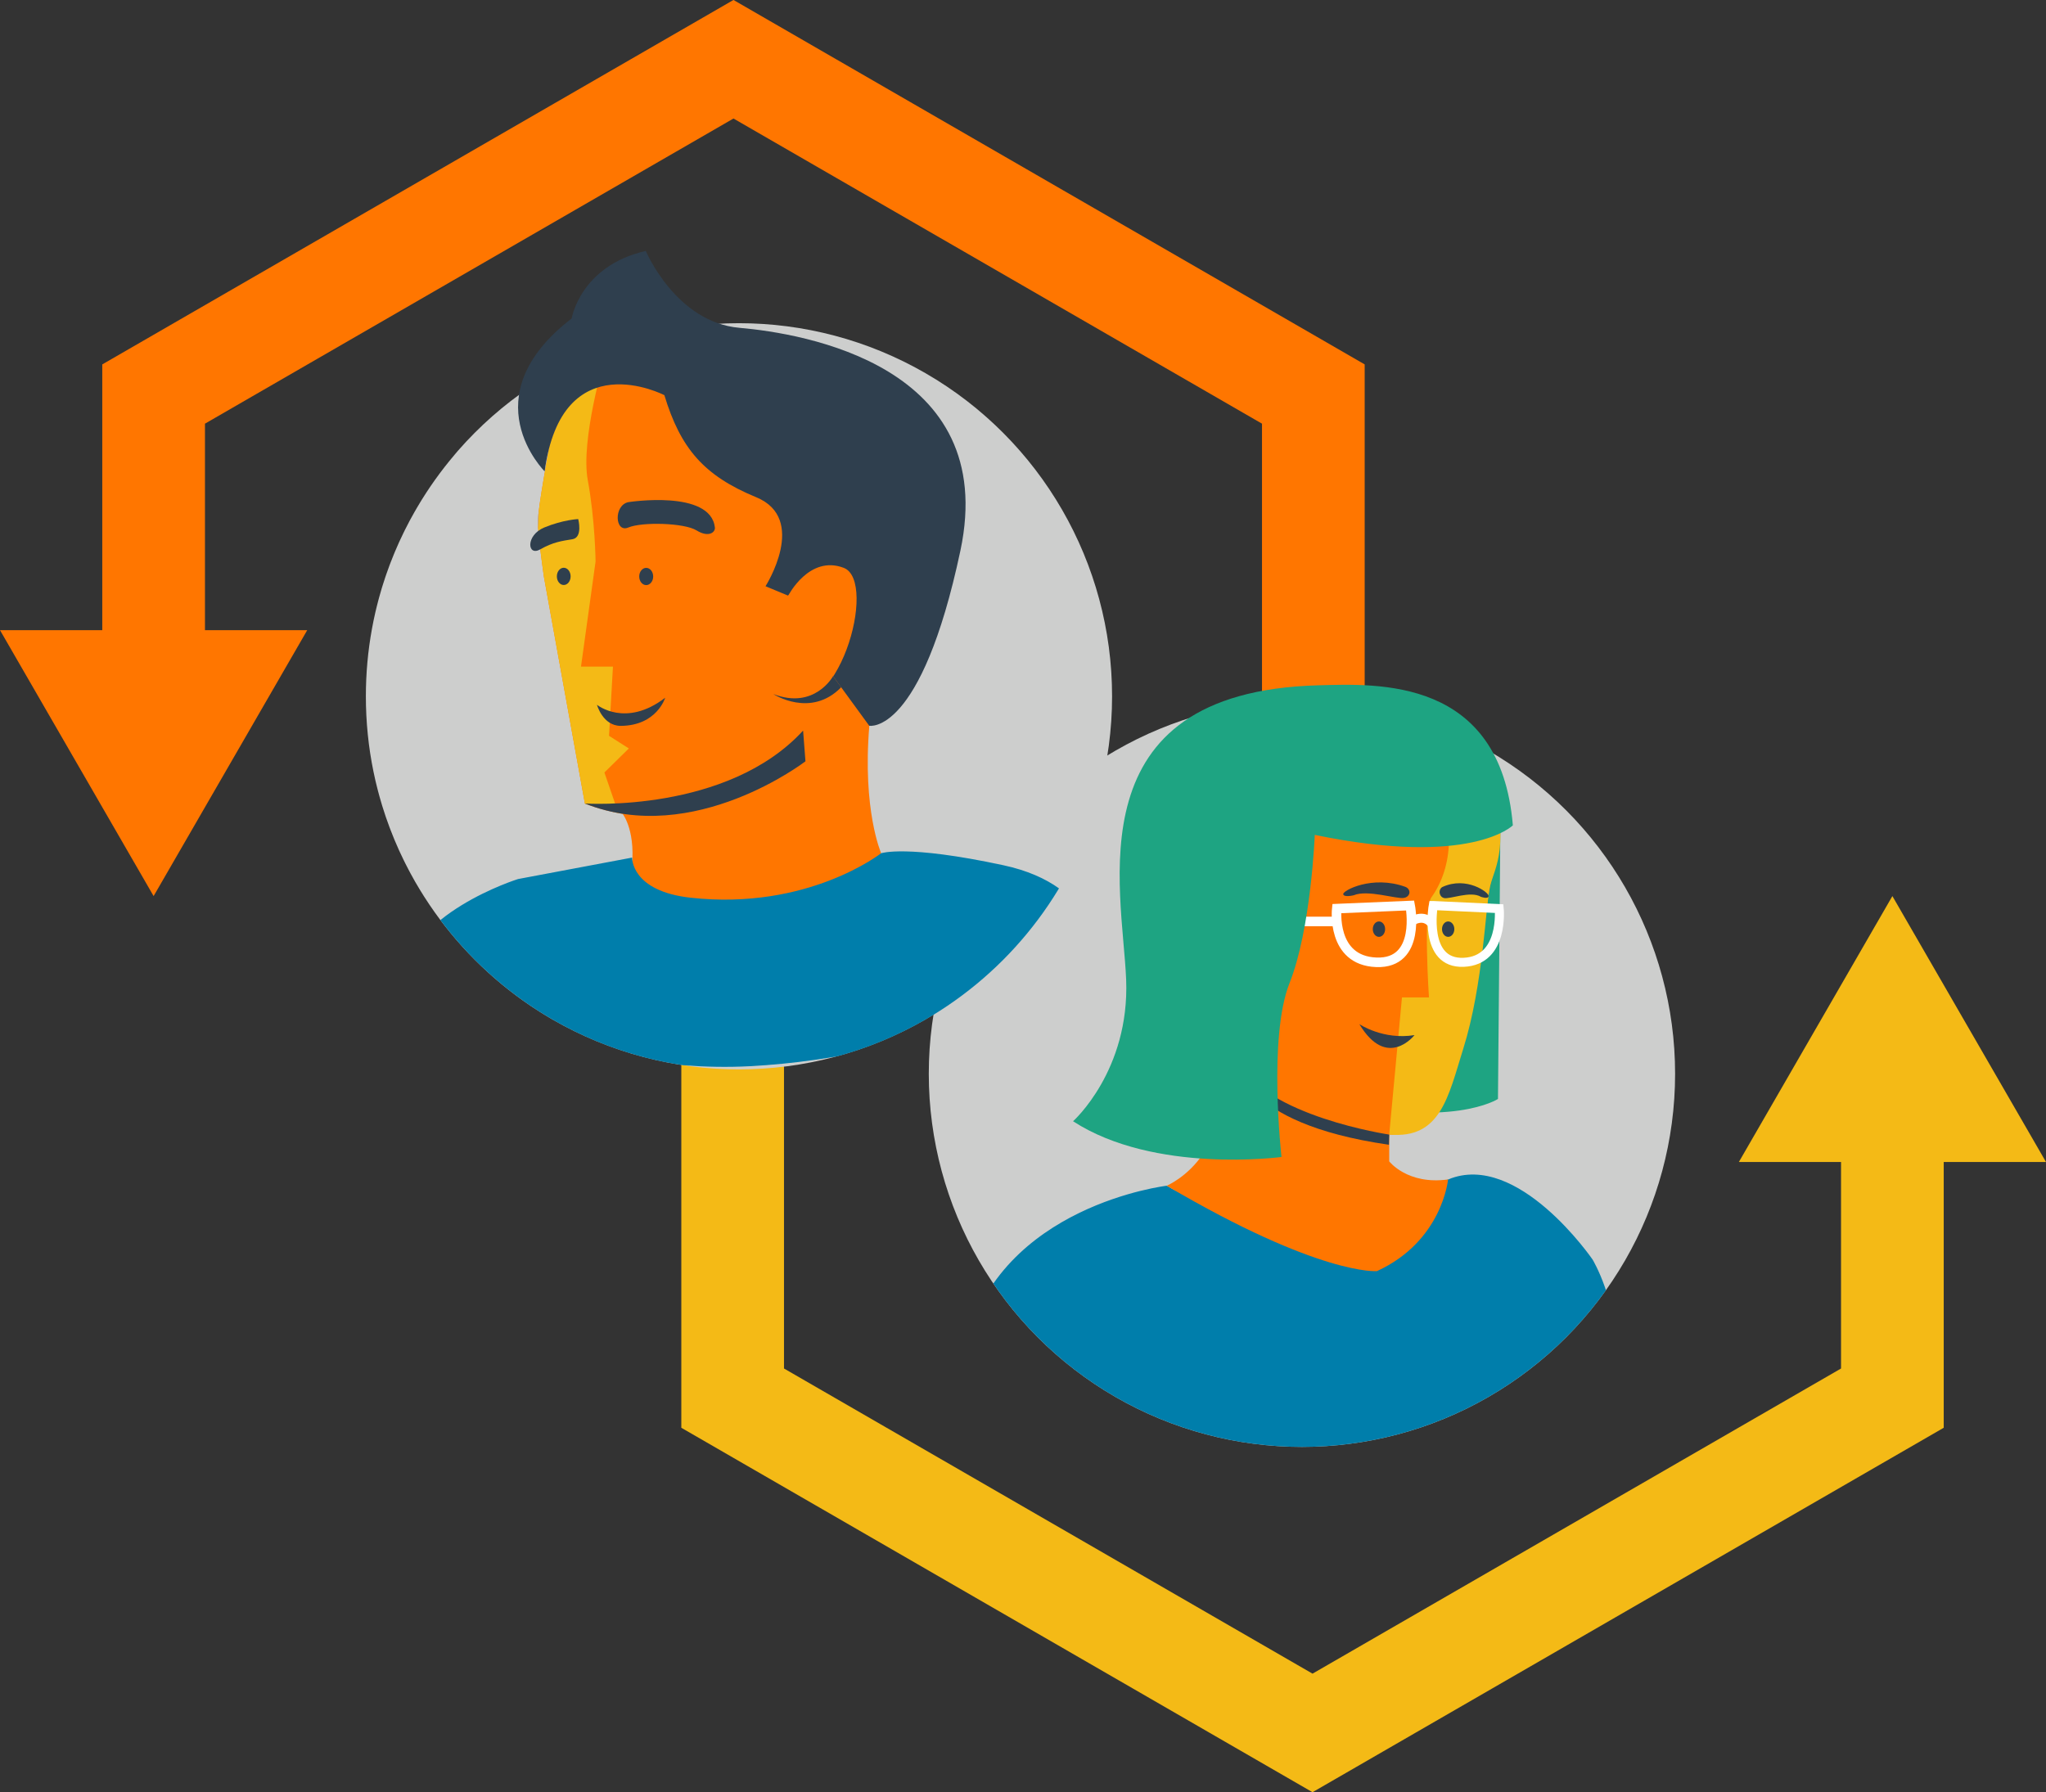
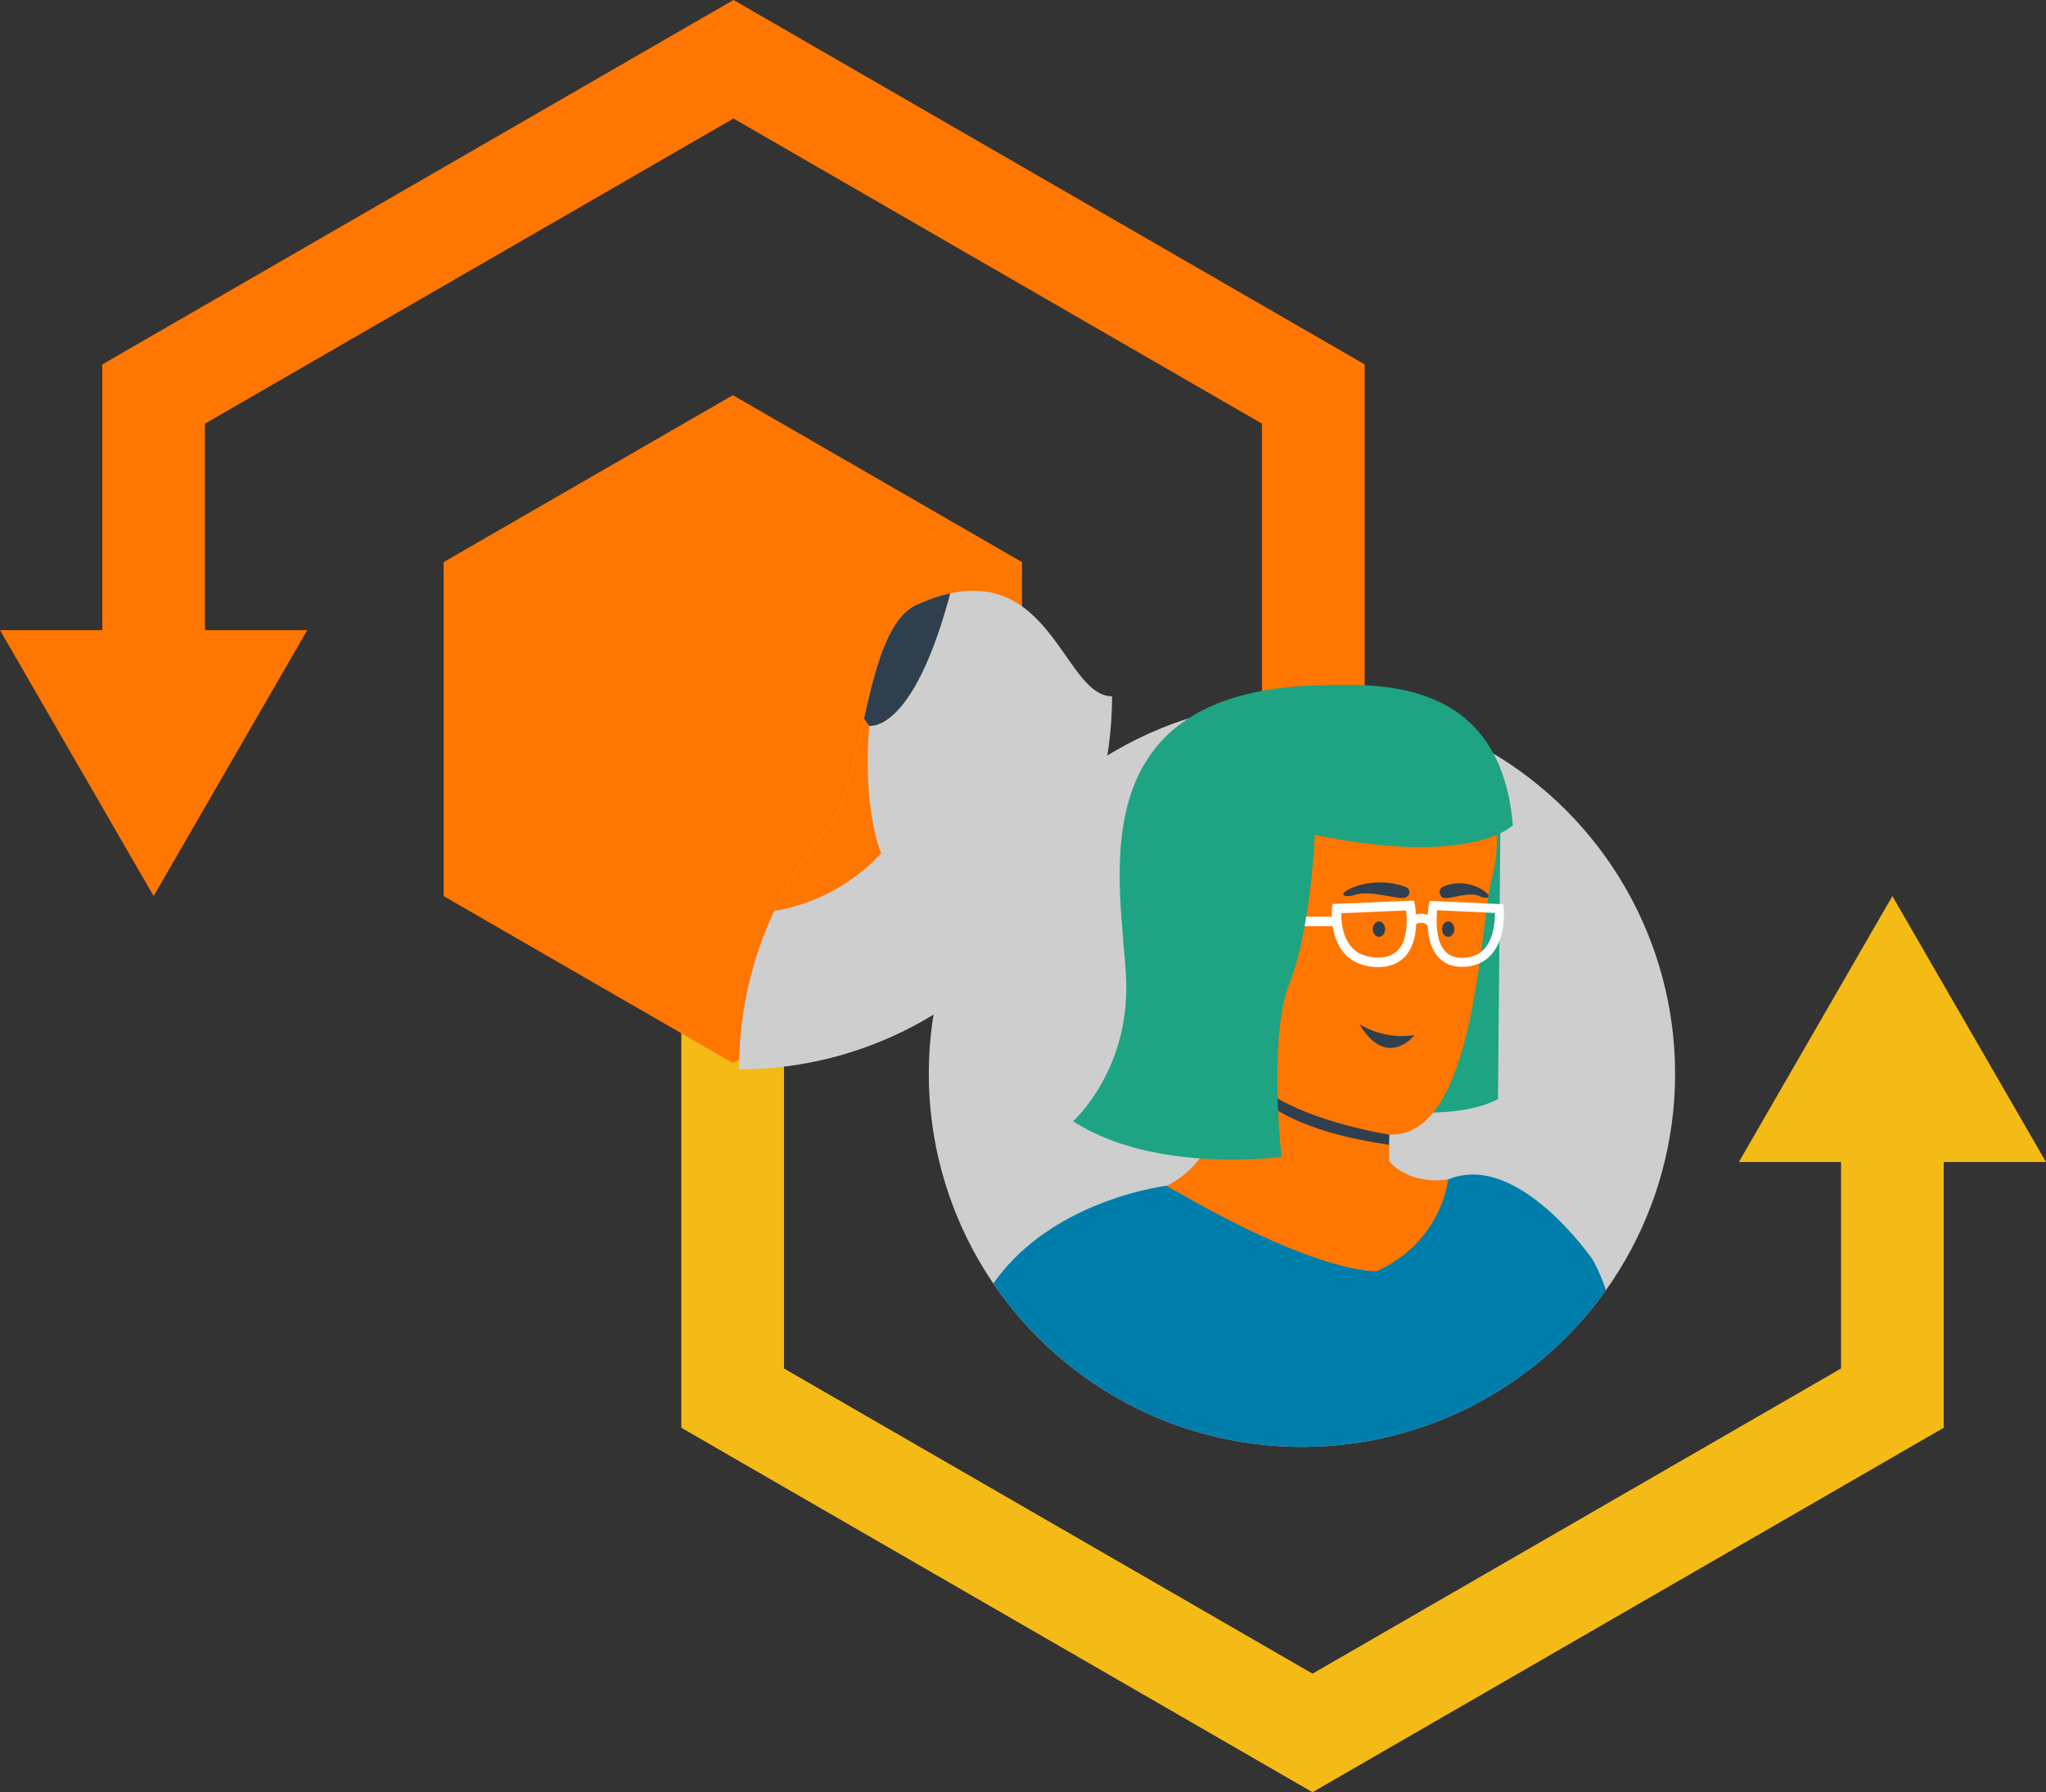
<svg xmlns="http://www.w3.org/2000/svg" viewBox="0 0 199.25 174.56">
  <rect x="0" y="0" width="199.25" height="174.56" fill="#333333" stroke="none" />
  <defs>
    <style>.h,.i,.j,.k,.l{fill:none;}.m{fill:#f4ba16;}.n{fill:#007eab;}.o{fill:#ff7600;}.p{fill:#cdcecd;}.q{fill:#aab0b6;}.r{fill:#1ea482;}.s{fill:#2f3f4e;}.i{stroke-width:.93px;}.i,.j,.k,.l{stroke-miterlimit:10;}.i,.l{stroke:#fff;}.j{stroke:#ff7600;}.j,.k{stroke-width:10px;}.k{stroke:#f4ba16;}.t{clip-path:url(#f);}.u{clip-path:url(#g);}.l{stroke-width:.88px;}</style>
    <clipPath id="f">
      <circle class="h" cx="126.79" cy="104.59" r="36.34" />
    </clipPath>
    <clipPath id="g">
-       <path class="h" d="M108.31,67.82c0,20.07-16.27,36.34-36.34,36.34s-36.34-16.27-36.34-36.34c0-8.98,3.26-17.2,8.65-23.54,3.67-4.31,3.42-19.37,8.66-21.72,12.95-5.82,14.04,8.92,19.02,8.92,20.07,0,36.34,16.27,36.34,36.34Z" />
+       <path class="h" d="M108.31,67.82c0,20.07-16.27,36.34-36.34,36.34c0-8.98,3.26-17.2,8.65-23.54,3.67-4.31,3.42-19.37,8.66-21.72,12.95-5.82,14.04,8.92,19.02,8.92,20.07,0,36.34,16.27,36.34,36.34Z" />
    </clipPath>
  </defs>
  <g id="a" />
  <g id="b">
    <g id="c">
      <g id="d">
        <g>
          <polyline class="j" points="14.96 65.75 14.96 38.38 71.43 5.77 127.9 38.38 127.9 103.58" />
          <polygon class="o" points="29.92 61.38 14.96 87.28 0 61.38 29.92 61.38" />
        </g>
        <g>
          <polyline class="k" points="184.29 108.81 184.29 136.18 127.82 168.79 71.35 136.18 71.35 70.94" />
          <polygon class="m" points="169.34 113.18 184.29 87.28 199.25 113.18 169.34 113.18" />
        </g>
        <polygon class="o" points="43.2 54.75 71.37 38.49 99.53 54.75 99.53 87.28 71.37 103.54 43.2 87.28 43.2 54.75" />
-         <polygon class="r" points="99.66 87.28 127.82 71.02 155.99 87.28 155.99 119.8 127.82 136.06 99.66 119.8 99.66 87.28" />
      </g>
      <g id="e">
        <g>
          <g class="t">
            <circle class="p" cx="126.79" cy="104.59" r="36.34" />
            <circle class="h" cx="126.79" cy="104.59" r="36.34" />
            <circle class="h" cx="126.79" cy="104.59" r="36.34" />
            <path class="n" d="M113.63,115.49s-16.26,1.9-19.6,15.57c0,0,27.01,15.97,47.35,12.51,23.77-4.04,13.72-20.88,13.72-20.88,0,0-7.28-10.64-14.07-7.81,0,0-16.54,7.13-27.4,.61Z" />
            <path class="r" d="M146.12,80.02l-.24,27.02s-4.58,3-16.49,0l.7-27.02h16.04Z" />
            <path class="o" d="M135.29,110.51v2.61s1.78,2.31,5.73,1.76c0,0-.55,6.01-6.93,8.93,0,0-5.5,.49-20.47-8.32,0,0,8.11-3.34,4.28-15.19l17.38,10.21Z" />
            <path class="o" d="M119.03,105.96s6.31,4.1,16.26,4.55c8.57,.39,8.85-21.13,10.02-25.07,1.17-3.94,1.84-19.13-19.62-16.78-15.61,1.71-15.06,18.05-13.5,22.6s6.84,14.7,6.84,14.7Z" />
-             <path class="m" d="M135.29,110.51l.39-4.21,.13-1.38,.72-7.77h2.63s-.59-8.58,.24-9.75c2.12-2.98,2.39-7.28,.17-13.12-2.22-5.84-4.68-6.87-4.68-6.87,0,0,7.78-.48,10.06,7.25,2.27,7.73,.62,9.75,.15,11.69-.42,1.73-.64,9.54-2.59,15.76-1.49,4.78-2.23,8.85-7.22,8.4Z" />
            <ellipse class="s" cx="134.29" cy="90.5" rx=".6" ry=".75" />
            <ellipse class="s" cx="141.03" cy="90.5" rx=".6" ry=".75" />
            <path class="s" d="M136.86,86.38c.33,.12,.5,.48,.34,.76-.08,.15-.23,.28-.49,.32-.74,.12-3.53-.83-4.88-.26,0,0-.97,.24-1.02-.11s2.83-1.88,6.05-.71Z" />
            <path class="s" d="M140.48,86.39c-.24,.11-.36,.46-.23,.75,.06,.15,.18,.28,.37,.33,.55,.14,2.59-.73,3.6-.12,0,0,.73,.27,.75-.08s-2.15-1.95-4.49-.88Z" />
            <path class="l" d="M139.58,88.2l6.42,.3s.51,5.06-3.46,5.23-2.96-5.53-2.96-5.53Z" />
            <path class="i" d="M137.33,88.2l-7.15,.3s-.57,5.06,3.85,5.23,3.3-5.53,3.3-5.53Z" />
            <path class="l" d="M137.46,89.75s1.16-.85,2.01,.25" />
            <line class="i" x1="130.16" y1="89.75" x2="121.97" y2="89.75" />
            <path class="s" d="M132.38,99.75s2.31,1.57,5.37,1.07c0,0-2.67,3.43-5.37-1.07Z" />
            <path class="s" d="M135.29,110.51s-12.1-1.79-14.77-7.19c0,0,0,6.06,14.74,8.18l.03-.99Z" />
          </g>
          <path class="r" d="M124.8,112.69s-12.37,1.68-20.3-3.48c0,0,5.53-4.92,5.17-13.81-.36-8.89-5.17-27.99,18.67-28.65,5.84-.16,17.78-.79,18.99,13.64,0,0-4.04,4.08-19.29,.93,0,0-.36,9.16-2.46,14.44s-.78,16.93-.78,16.93Z" />
        </g>
        <g class="u">
          <circle class="p" cx="71.96" cy="67.82" r="36.34" />
          <g>
            <path class="o" d="M84.66,70.69s2.85-22.72-.22-27.52c-3.29-5.12-14.98-9.72-21.29-9.86-6.31-.13-9.59,9.86-9.59,9.86,0,0-1.18,6.31-1.18,7.62s.59,5.39,.59,5.39l3.99,22.08s1.17,.56,3.68,1.02c0,0,1.4,1.73,.82,5.79,0,0,5.1,4.52,12.64,3.83,7.54-.7,11.71-5.8,11.71-5.8,0,0-1.84-4.18-1.15-12.41Z" />
            <g>
              <path class="m" d="M59.7,64.93h-3.12l1.42-10.24s-.04-4.02-.76-7.93c-.72-3.91,1.65-11.87,1.65-11.87h0c-3.52,2.78-5.33,8.29-5.33,8.29,0,0-.81,4.32-1.09,6.56-.03,.64-.05,1.2-.07,1.65,.11,1.65,.57,4.81,.57,4.81l3.99,22.08,3.26,.91-1.36-3.95,2.38-2.34-1.93-1.23,.38-6.71Z" />
              <path class="q" d="M52.38,50.8c0,.16,0,.36,.02,.58,.02-.45,.04-1.01,.07-1.65-.06,.46-.09,.84-.09,1.07Z" />
            </g>
-             <ellipse class="s" cx="54.9" cy="56.14" rx=".67" ry=".84" />
            <ellipse class="s" cx="62.93" cy="56.15" rx=".68" ry=".84" />
            <path class="s" d="M58.14,68.65s2.79,2.27,6.64-.69c0,0-.81,2.72-4.33,2.74-1.75,0-2.31-2.04-2.31-2.04Z" />
            <path class="s" d="M56.96,78.26s13.87,.95,21.25-7.1l.23,2.99s-10.86,8.37-21.48,4.11Z" />
            <path class="s" d="M61.19,48.91s8.01-1.26,8.43,2.47c.05,.45-.59,1.02-1.79,.28s-5.32-.84-6.64-.28-1.44-2.17,0-2.47Z" />
            <path class="s" d="M56.31,50.56s.47,1.79-.56,1.96-1.87,.27-3.14,.99-1.44-1.37,.39-2.13,3.3-.82,3.3-.82Z" />
-             <path class="n" d="M61.56,83.53l-11.11,2.09s-10.83,3.38-11.28,10.13c0,0,16.59,9,33.84,8.1s31.44-8.17,33.91-10.61c0,0,.23-6.95-9.23-8.97-9.45-2.03-11.89-1.16-11.89-1.16,0,0-7.11,5.59-18.53,4.33-5.84-.64-5.71-3.91-5.71-3.91Z" />
            <path class="s" d="M53.06,45.93s-7.34-7.25,2.61-14.91c0,0,.84-5.12,7.22-6.58,0,0,2.92,6.95,9.12,7.49s25.35,3.65,21.52,21.7c-3.83,18.06-8.88,17.06-8.88,17.06l-3.53-4.84s1.28-8.74-.91-8.75-3.47,.91-3.47,.91l-2.19-.91s4.19-6.57-.91-8.67-7.37-4.76-8.94-9.94c0,0-9.97-5.18-11.66,7.43Z" />
            <path class="o" d="M76.76,58.02s2.04-4,5.41-2.71-.52,15.53-6.34,13.07" />
            <path class="s" d="M81.13,65.86s-1.81,3.3-5.82,1.74c0,0,3.63,2.39,6.61-.66l-.79-1.08Z" />
          </g>
          <circle class="h" cx="71.96" cy="67.82" r="36.34" />
        </g>
      </g>
    </g>
  </g>
</svg>